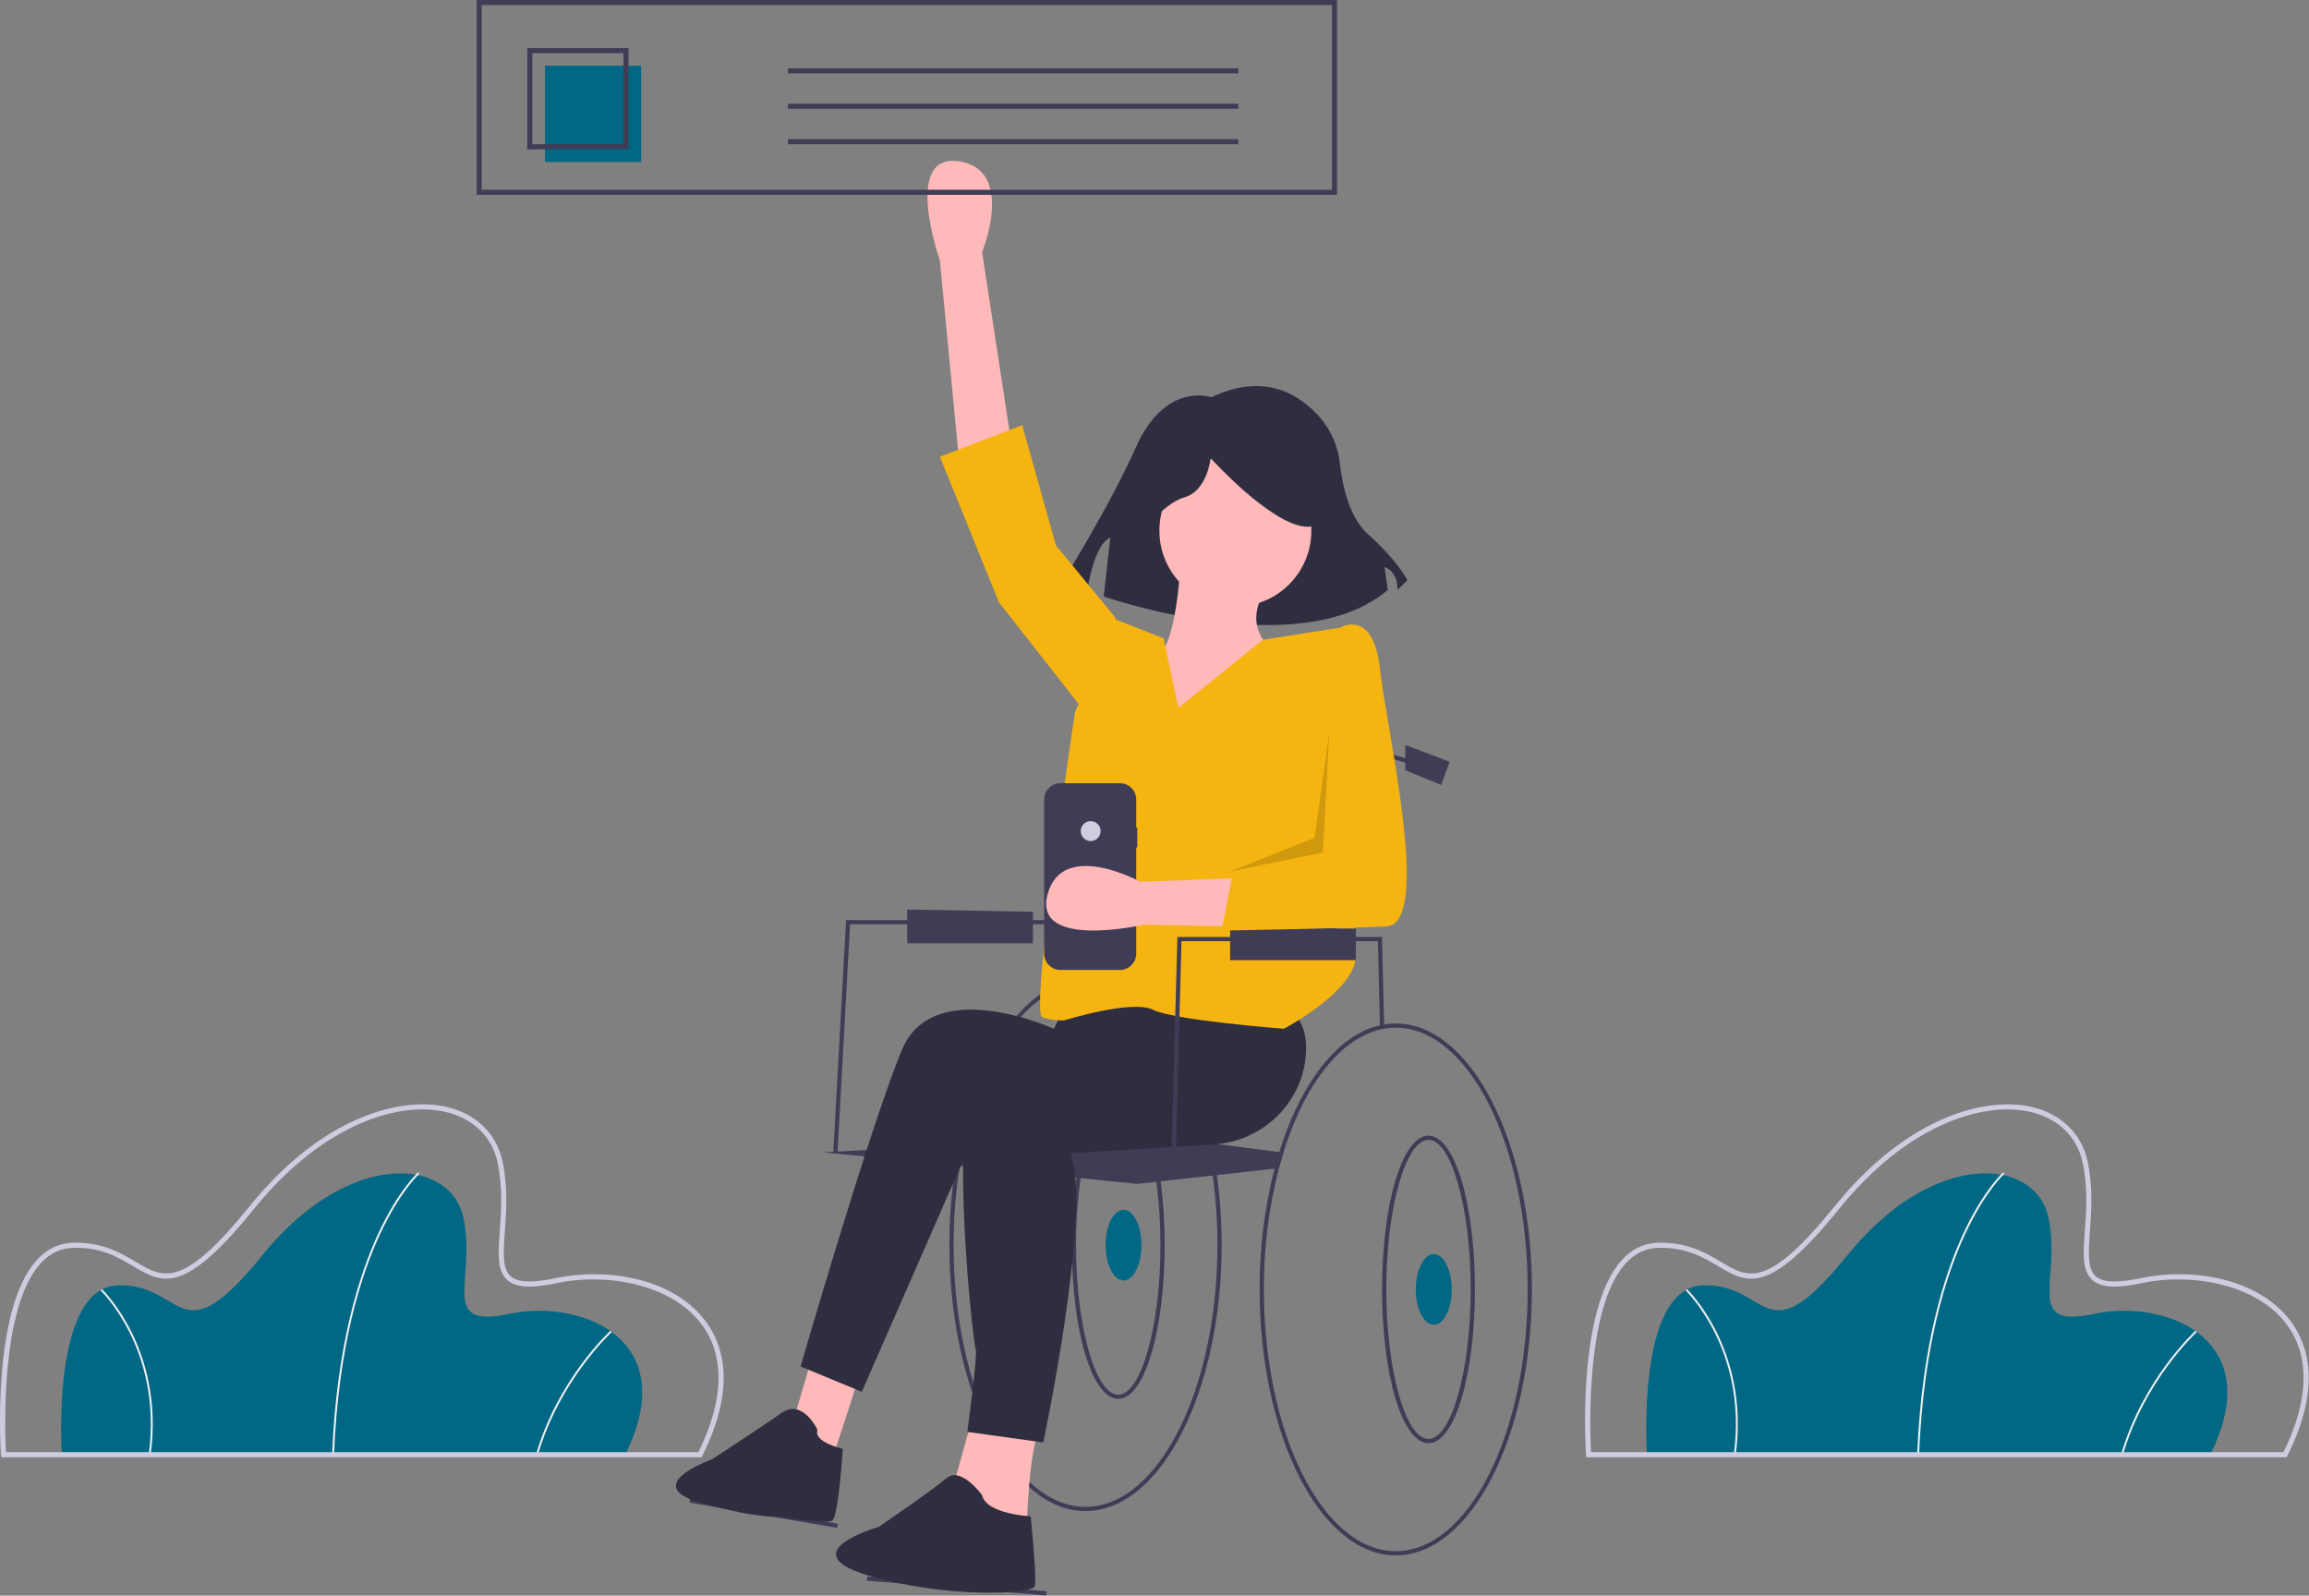
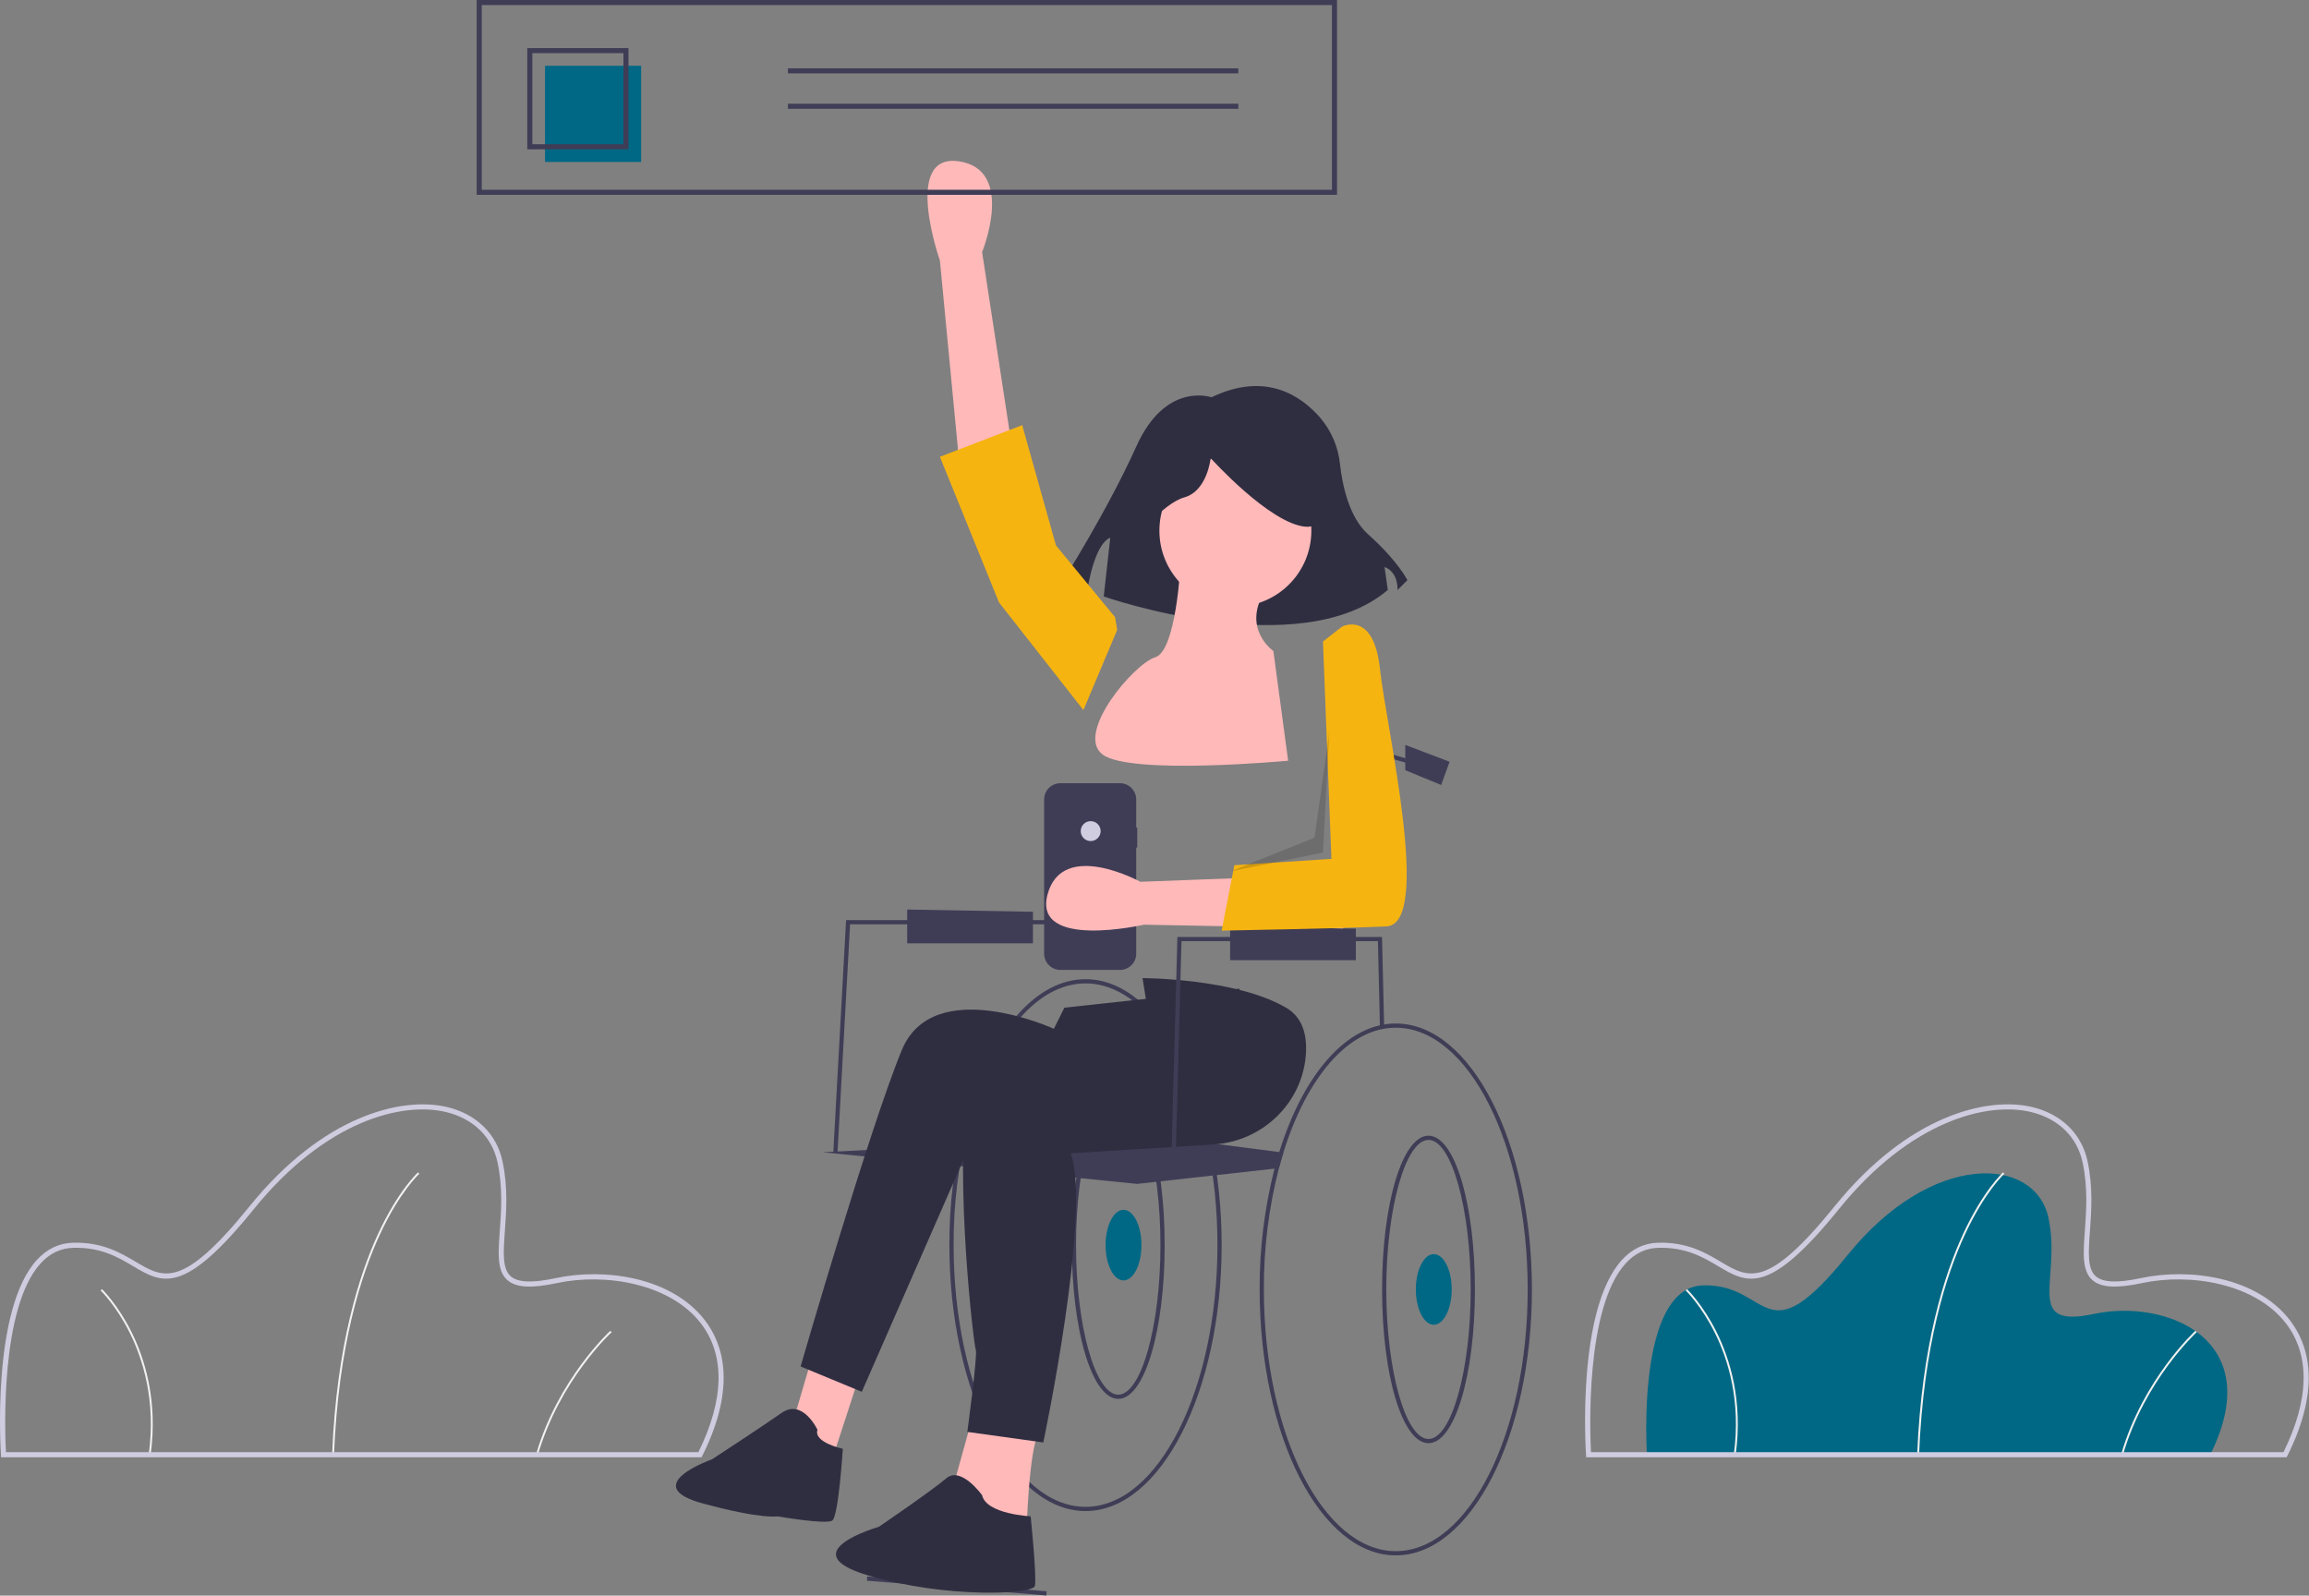
<svg xmlns="http://www.w3.org/2000/svg" width="1094px" height="756px" viewBox="0 0 1094 756">
  <rect x="0" y="0" width="1094" height="756" fill="#808080" stroke="none" />
  <title>undraw_web_browsing_p77h</title>
  <g id="Page-1" stroke="none" stroke-width="1" fill="none" fill-rule="evenodd">
    <g id="undraw_web_browsing_p77h" transform="translate(0, -0)" fill-rule="nonzero">
-       <path d="M296.191,689.229 L29.324,689.229 C29.324,689.229 23.914,609.89 55.92,608.988 C87.926,608.087 84.32,644.15 124.44,594.563 C164.56,544.976 213.246,547.681 219.557,576.982 C225.868,606.283 207.385,629.725 241.194,622.512 C275.004,615.299 323.689,634.232 296.191,689.229 Z" id="Path" fill="#006884" />
      <path d="M158.252,689.247 L157.352,689.211 C159.452,636.975 170.392,603.412 179.2,584.456 C188.763,563.873 197.978,555.54 198.07,555.458 L198.669,556.132 C198.578,556.213 189.471,564.463 179.984,584.907 C171.225,603.783 160.345,637.207 158.252,689.247 Z" id="Path" fill="#F2F2F2" />
      <path d="M254.838,689.355 L253.973,689.103 C264.395,653.331 288.937,630.746 289.184,630.522 L289.789,631.189 C289.545,631.411 265.186,653.837 254.838,689.355 Z" id="Path" fill="#F2F2F2" />
      <path d="M71.357,689.291 L70.463,689.167 C73.999,663.665 67.612,643.88 61.631,631.773 C55.155,618.664 47.766,611.504 47.693,611.433 L48.316,610.783 C48.391,610.854 55.895,618.124 62.44,631.374 C68.476,643.594 74.924,663.562 71.357,689.291 Z" id="Path" fill="#F2F2F2" />
      <path d="M332.41,690.435 L0.54,690.435 L0.463,689.311 C0.272,686.514 -3.961,620.547 17.413,597.01 C22.191,591.748 27.947,588.986 34.52,588.801 C48.453,588.405 57.209,593.623 64.271,597.812 C77.581,605.709 86.375,610.926 118.346,571.41 C152.981,528.602 190.351,519.392 211.834,524.513 C225.714,527.823 235.28,537.176 238.08,550.175 C240.732,562.484 239.887,574.05 239.209,583.343 C238.483,593.287 237.909,601.141 241.993,604.7 C245.402,607.67 252.207,607.94 263.406,605.55 C286.186,600.69 317.972,604.848 333.926,625.462 C342.51,636.552 349.271,656.711 332.743,689.768 L332.41,690.435 Z M2.805,688.023 L330.916,688.023 C343.233,663.034 343.617,641.924 332.019,626.938 C317.383,608.028 286.678,603.051 263.909,607.909 C251.742,610.505 244.491,610.076 240.408,606.518 C235.415,602.168 236.028,593.783 236.803,583.168 C237.47,574.028 238.301,562.654 235.723,550.683 C233.126,538.628 224.215,529.945 211.274,526.86 C190.477,521.898 154.151,530.991 120.221,572.927 C86.939,614.062 76.914,608.117 63.04,599.887 C55.891,595.647 47.774,590.838 34.589,591.212 C28.696,591.378 23.519,593.874 19.199,598.631 C-0.012,619.785 2.334,679.104 2.805,688.023 Z" id="Shape" fill="#CFCCE0" />
      <path d="M1047.191,689.229 L780.324,689.229 C780.324,689.229 774.914,609.89 806.92,608.988 C838.926,608.087 835.32,644.15 875.44,594.563 C915.56,544.976 964.246,547.681 970.557,576.982 C976.868,606.283 958.385,629.725 992.194,622.512 C1026.004,615.299 1074.689,634.232 1047.191,689.229 Z" id="Path" fill="#006884" />
      <path d="M909.252,689.247 L908.352,689.211 C910.452,636.975 921.392,603.412 930.2,584.456 C939.763,563.873 948.978,555.54 949.07,555.458 L949.669,556.132 C949.578,556.213 940.471,564.463 930.984,584.907 C922.225,603.783 911.345,637.207 909.252,689.247 Z" id="Path" fill="#F2F2F2" />
      <path d="M1005.838,689.355 L1004.973,689.103 C1015.395,653.331 1039.937,630.746 1040.184,630.522 L1040.789,631.189 C1040.545,631.411 1016.186,653.837 1005.838,689.355 Z" id="Path" fill="#F2F2F2" />
      <path d="M822.357,689.291 L821.463,689.167 C824.999,663.665 818.612,643.88 812.631,631.773 C806.155,618.664 798.766,611.504 798.693,611.433 L799.316,610.783 C799.391,610.854 806.895,618.124 813.44,631.374 C819.476,643.594 825.924,663.562 822.357,689.291 Z" id="Path" fill="#F2F2F2" />
      <path d="M1083.41,690.435 L751.54,690.435 L751.463,689.311 C751.272,686.514 747.039,620.547 768.413,597.01 C773.191,591.748 778.947,588.986 785.52,588.801 C799.453,588.405 808.209,593.623 815.271,597.812 C828.581,605.709 837.375,610.926 869.346,571.41 C903.981,528.602 941.351,519.392 962.834,524.513 C976.714,527.823 986.28,537.176 989.08,550.175 C991.732,562.484 990.887,574.05 990.209,583.343 C989.483,593.287 988.909,601.141 992.993,604.7 C996.402,607.67 1003.207,607.94 1014.406,605.55 C1037.186,600.69 1068.972,604.848 1084.926,625.462 C1093.51,636.552 1100.271,656.711 1083.743,689.768 L1083.41,690.435 Z M753.805,688.023 L1081.916,688.023 C1094.233,663.034 1094.617,641.924 1083.019,626.938 C1068.383,608.028 1037.678,603.051 1014.909,607.909 C1002.742,610.505 995.491,610.076 991.408,606.518 C986.415,602.168 987.028,593.783 987.803,583.168 C988.47,574.028 989.301,562.654 986.723,550.683 C984.126,538.628 975.215,529.945 962.274,526.86 C941.477,521.898 905.151,530.991 871.221,572.927 C837.939,614.062 827.914,608.117 814.04,599.887 C806.891,595.647 798.774,590.838 785.589,591.212 C779.696,591.378 774.519,593.874 770.199,598.631 C750.988,619.785 753.334,679.104 753.805,688.023 L753.805,688.023 Z" id="Shape" fill="#CFCCE0" />
      <path d="M514.321,463.926 C490.931,463.926 470.421,488.356 459.111,524.836 C458.311,527.396 457.561,530.026 456.861,532.696 C452.098,551.397 449.733,570.628 449.821,589.926 C449.821,659.406 478.751,715.926 514.321,715.926 C549.891,715.926 578.821,659.406 578.821,589.926 C578.821,520.446 549.891,463.926 514.321,463.926 Z M514.321,713.926 C479.861,713.926 451.821,658.296 451.821,589.926 C451.728,570.547 454.125,551.235 458.951,532.466 C459.611,529.956 460.318,527.496 461.071,525.086 C472.081,489.616 491.831,465.926 514.321,465.926 C548.781,465.926 576.821,521.556 576.821,589.926 C576.821,658.296 548.781,713.926 514.321,713.926 Z" id="Shape" fill="#3F3D56" />
      <path d="M529.821,662.777 C517.484,662.777 507.821,630.777 507.821,589.926 C507.821,549.076 517.484,517.076 529.821,517.076 C542.158,517.076 551.821,549.076 551.821,589.926 C551.821,630.777 542.158,662.777 529.821,662.777 Z M529.821,519.076 C518.98,519.076 509.821,551.521 509.821,589.926 C509.821,628.332 518.98,660.777 529.821,660.777 C540.662,660.777 549.821,628.332 549.821,589.926 C549.821,551.521 540.662,519.076 529.821,519.076 L529.821,519.076 Z" id="Shape" fill="#3F3D56" />
      <ellipse id="Oval" fill="#006884" cx="532.321" cy="589.926" rx="8.5" ry="16.732" />
-       <polygon id="Path" fill="#3F3D56" points="513.821 362.926 650.821 362.426 650.821 416.399 513.821 421.926" />
      <polygon id="Path" fill="#3F3D56" points="396.819 545.981 394.823 545.872 400.875 435.926 524.821 435.926 524.821 437.926 402.768 437.926" />
-       <polygon id="Path" fill="#3F3D56" points="396.614 723.905 326.614 711.905 327.029 709.948 397.029 721.948" />
      <rect id="Rectangle" fill="#3F3D56" transform="translate(453.321, 751.426) rotate(-85.292) translate(-453.321, -751.426) " x="452.321" y="708.782" width="2.001" height="85.288" />
      <path d="M608.071,546.086 C607.321,548.496 606.615,550.956 605.951,553.466 L603.861,553.696 L538.821,560.926 L389.821,545.926 L544.821,537.926 L606.111,545.836 L608.071,546.086 Z" id="Path" fill="#3F3D56" />
      <path d="M574,188.235 C574,188.235 552.342,180.5 538.419,211.441 C524.495,242.381 502.837,276.416 502.837,276.416 L515.213,279.51 C515.213,279.51 518.307,257.851 526.042,254.757 L522.948,282.604 C522.948,282.604 615.77,315.091 657.539,279.51 L655.992,268.68 C655.992,268.68 662.18,270.227 662.18,279.51 L666.821,274.869 C666.821,274.869 662.18,265.586 648.257,253.21 C639.118,245.087 635.978,229.633 634.899,219.971 C634.09,211.902 630.862,204.267 625.638,198.066 C616.386,187.342 599.526,175.945 574,188.235 Z" id="Path" fill="#2F2E41" />
      <path d="M454.321,217.426 L445.321,123.426 C445.321,123.426 427.321,72.426 454.321,76.426 C481.321,80.426 465.321,119.426 465.321,119.426 L480.321,217.426 L454.321,217.426 Z" id="Path" fill="#FFB9B9" />
      <polygon id="Path" fill="#FFB9B9" points="384.321 644.426 374.321 678.426 393.321 694.426 407.321 651.426" />
      <path d="M461.321,669.426 L451.321,705.426 L486.321,727.426 C486.321,727.426 487.321,686.426 492.321,678.426 L461.321,669.426 Z" id="Path" fill="#FFB9B9" />
      <path d="M504.321,477.426 L499.321,487.426 C499.321,487.426 442.321,461.426 427.321,497.426 C412.321,533.426 379.321,647.426 379.321,647.426 L408.321,659.426 L461.321,538.426 L582.321,535.426 L587.321,468.426 L504.321,477.426 Z" id="Path" fill="#2F2E41" />
      <path d="M546.321,494.426 C546.321,494.426 464.321,477.426 458.321,518.426 C452.321,559.426 461.321,637.426 462.321,639.426 C463.321,641.426 458.321,678.426 458.321,678.426 L494.321,683.426 C494.321,683.426 517.321,574.426 507.321,546.426 L574.981,542.241 C598.337,540.797 617.417,522.347 618.76,498.985 C619.274,490.042 617.036,481.926 609.321,477.426 C585.321,463.426 541.321,463.426 541.321,463.426 L546.321,494.426 Z" id="Path" fill="#2F2E41" />
      <path d="M387.321,677.426 C387.321,677.426 380.321,662.426 370.321,669.426 C360.321,676.426 337.321,691.426 337.321,691.426 C337.321,691.426 301.742,703.955 333.321,712.426 C361.411,719.962 368.321,718.426 368.321,718.426 C368.321,718.426 391.321,722.426 394.321,720.426 C397.321,718.426 399.321,686.426 399.321,686.426 C399.321,686.426 385.321,683.426 387.321,677.426 Z" id="Path" fill="#2F2E41" />
      <path d="M465.321,708.426 C465.321,708.426 455.321,694.426 448.321,700.426 C441.321,706.426 416.321,723.426 416.321,723.426 C416.321,723.426 374.321,735.426 411.321,746.426 C448.321,757.426 489.321,755.426 490.321,751.426 C491.321,747.426 488.321,718.426 488.321,718.426 C488.321,718.426 467.321,717.426 465.321,708.426 Z" id="Path" fill="#2F2E41" />
      <circle id="Oval" fill="#FFB9B9" cx="585.321" cy="251.426" r="36" />
      <path d="M559.321,267.426 C559.321,267.426 557.321,308.426 547.321,311.426 C537.321,314.426 509.321,347.426 522.321,357.426 C535.321,367.426 610.321,360.426 610.321,360.426 L603.321,308.426 C603.321,308.426 587.321,297.426 600.321,278.426 L559.321,267.426 Z" id="Path" fill="#FFB9B9" />
-       <path d="M558.321,335.426 L551.321,302.426 L528.321,293.426 L509.321,337.426 C509.321,337.426 487.821,479.926 493.821,481.926 C497.188,483.115 500.757,483.624 504.321,483.426 C504.321,483.426 536.321,473.426 546.321,478.426 C556.321,483.426 608.321,487.426 608.321,487.426 C608.321,487.426 644.321,468.426 642.321,451.426 C640.321,434.426 642.321,339.426 642.321,339.426 L637.821,296.926 L598.364,303.099 L558.321,335.426 Z" id="Path" fill="#F6B411" />
      <polygon id="Path" fill="#F6B411" points="529.321 298.426 528.321 292.426 500.321 258.426 484.321 201.426 445.321 216.426 473.321 285.426 513.321 336.426" />
      <path d="M538.027,255.732 C538.027,255.732 550.403,238.714 561.232,235.62 C572.061,232.526 573.608,217.056 573.608,217.056 C573.608,217.056 601.455,247.997 618.472,249.544 C635.489,251.091 620.019,212.415 620.019,212.415 L589.078,204.68 L559.685,207.774 L536.48,223.244 L538.027,255.732 Z" id="Path" fill="#2F2E41" />
      <polygon id="Path" fill="#3F3D56" points="653.822 486.96 652.854 445.926 559.795 445.926 556.821 555.954 554.821 555.899 557.848 443.926 654.788 443.926 654.82 444.892 655.82 486.892" />
      <polygon id="Path" fill="#3F3D56" points="651.821 430.926 649.821 430.926 649.821 354.595 682.101 363.966 681.542 365.887 651.821 357.258" />
      <path d="M661.321,484.926 C637.931,484.926 617.421,509.356 606.111,545.836 C605.311,548.396 604.561,551.026 603.861,553.696 C599.098,572.397 596.733,591.628 596.821,610.926 C596.821,680.406 625.751,736.926 661.321,736.926 C696.891,736.926 725.821,680.406 725.821,610.926 C725.821,541.446 696.891,484.926 661.321,484.926 Z M661.321,734.926 C626.861,734.926 598.821,679.296 598.821,610.926 C598.728,591.547 601.125,572.235 605.951,553.466 C606.611,550.956 607.318,548.496 608.071,546.086 C619.081,510.616 638.831,486.926 661.321,486.926 C695.781,486.926 723.821,542.556 723.821,610.926 C723.821,679.296 695.781,734.926 661.321,734.926 Z" id="Shape" fill="#3F3D56" />
      <path d="M676.821,683.777 C664.484,683.777 654.821,651.777 654.821,610.926 C654.821,570.076 664.484,538.076 676.821,538.076 C689.158,538.076 698.821,570.076 698.821,610.926 C698.821,651.777 689.158,683.777 676.821,683.777 Z M676.821,540.076 C665.98,540.076 656.821,572.521 656.821,610.926 C656.821,649.332 665.98,681.777 676.821,681.777 C687.662,681.777 696.821,649.332 696.821,610.926 C696.821,572.521 687.662,540.076 676.821,540.076 L676.821,540.076 Z" id="Shape" fill="#3F3D56" />
      <ellipse id="Oval" fill="#006884" cx="679.321" cy="610.926" rx="8.5" ry="16.732" />
      <polygon id="Path" fill="#3F3D56" points="665.821 352.926 686.821 360.926 682.821 371.926 665.821 364.926" />
      <polygon id="Path" fill="#3F3D56" points="582.821 438.926 582.821 454.926 642.402 454.926 642.402 439.989" />
      <polygon id="Path" fill="#3F3D56" points="429.821 430.926 429.821 446.926 489.402 446.926 489.402 431.989" />
      <path d="M633.473,92.315 L225.849,92.315 L225.849,0 L633.473,0 L633.473,92.315 Z M228.247,89.917 L631.076,89.917 L631.076,2.398 L228.247,2.398 L228.247,89.917 Z" id="Shape" fill="#3F3D56" />
      <rect id="Rectangle" fill="#006884" x="258.219" y="31.171" width="45.558" height="45.558" />
      <path d="M297.782,70.735 L249.827,70.735 L249.827,22.779 L297.782,22.779 L297.782,70.735 Z M252.224,68.337 L295.385,68.337 L295.385,25.177 L252.224,25.177 L252.224,68.337 Z" id="Shape" fill="#3F3D56" />
      <rect id="Rectangle" fill="#3F3D56" x="373.313" y="32.37" width="213.403" height="2.398" />
      <rect id="Rectangle" fill="#3F3D56" x="373.313" y="49.155" width="213.403" height="2.398" />
-       <rect id="Rectangle" fill="#3F3D56" x="373.313" y="65.939" width="213.403" height="2.398" />
      <path d="M538.821,392.104 L538.335,392.104 L538.335,378.788 C538.335,376.744 537.523,374.783 536.078,373.338 C534.633,371.893 532.672,371.081 530.628,371.081 L502.416,371.081 C500.372,371.081 498.412,371.893 496.967,373.338 C495.521,374.783 494.709,376.744 494.709,378.788 L494.709,451.84 C494.709,453.884 495.521,455.845 496.967,457.29 C498.412,458.735 500.372,459.547 502.416,459.547 L530.628,459.547 C532.672,459.547 534.633,458.735 536.078,457.29 C537.523,455.845 538.335,453.884 538.335,451.84 L538.335,401.582 L538.821,401.582 L538.821,392.104 Z" id="Path" fill="#3F3D56" />
      <circle id="Oval" fill="#D0CDE1" cx="516.765" cy="393.774" r="4.721" />
      <path d="M636.4,439.89 L541.987,438.114 C541.987,438.114 489.267,450.182 496.319,423.814 C503.371,397.447 540.293,417.789 540.293,417.789 L639.364,414.06 L636.4,439.89 Z" id="Path" fill="#FFB9B9" />
      <path d="M626.821,303.926 L635.821,296.926 C635.821,296.926 650.821,288.926 653.821,316.926 C656.821,344.926 678.821,437.926 656.821,438.926 C634.821,439.926 578.821,440.926 578.821,440.926 L584.821,409.926 L630.821,406.926 L626.821,303.926 Z" id="Path" fill="#F6B411" />
      <polygon id="Path" fill="#000000" opacity="0.15" points="629.821 346.926 626.821 403.926 582.821 412.926 622.821 396.926" />
    </g>
  </g>
</svg>